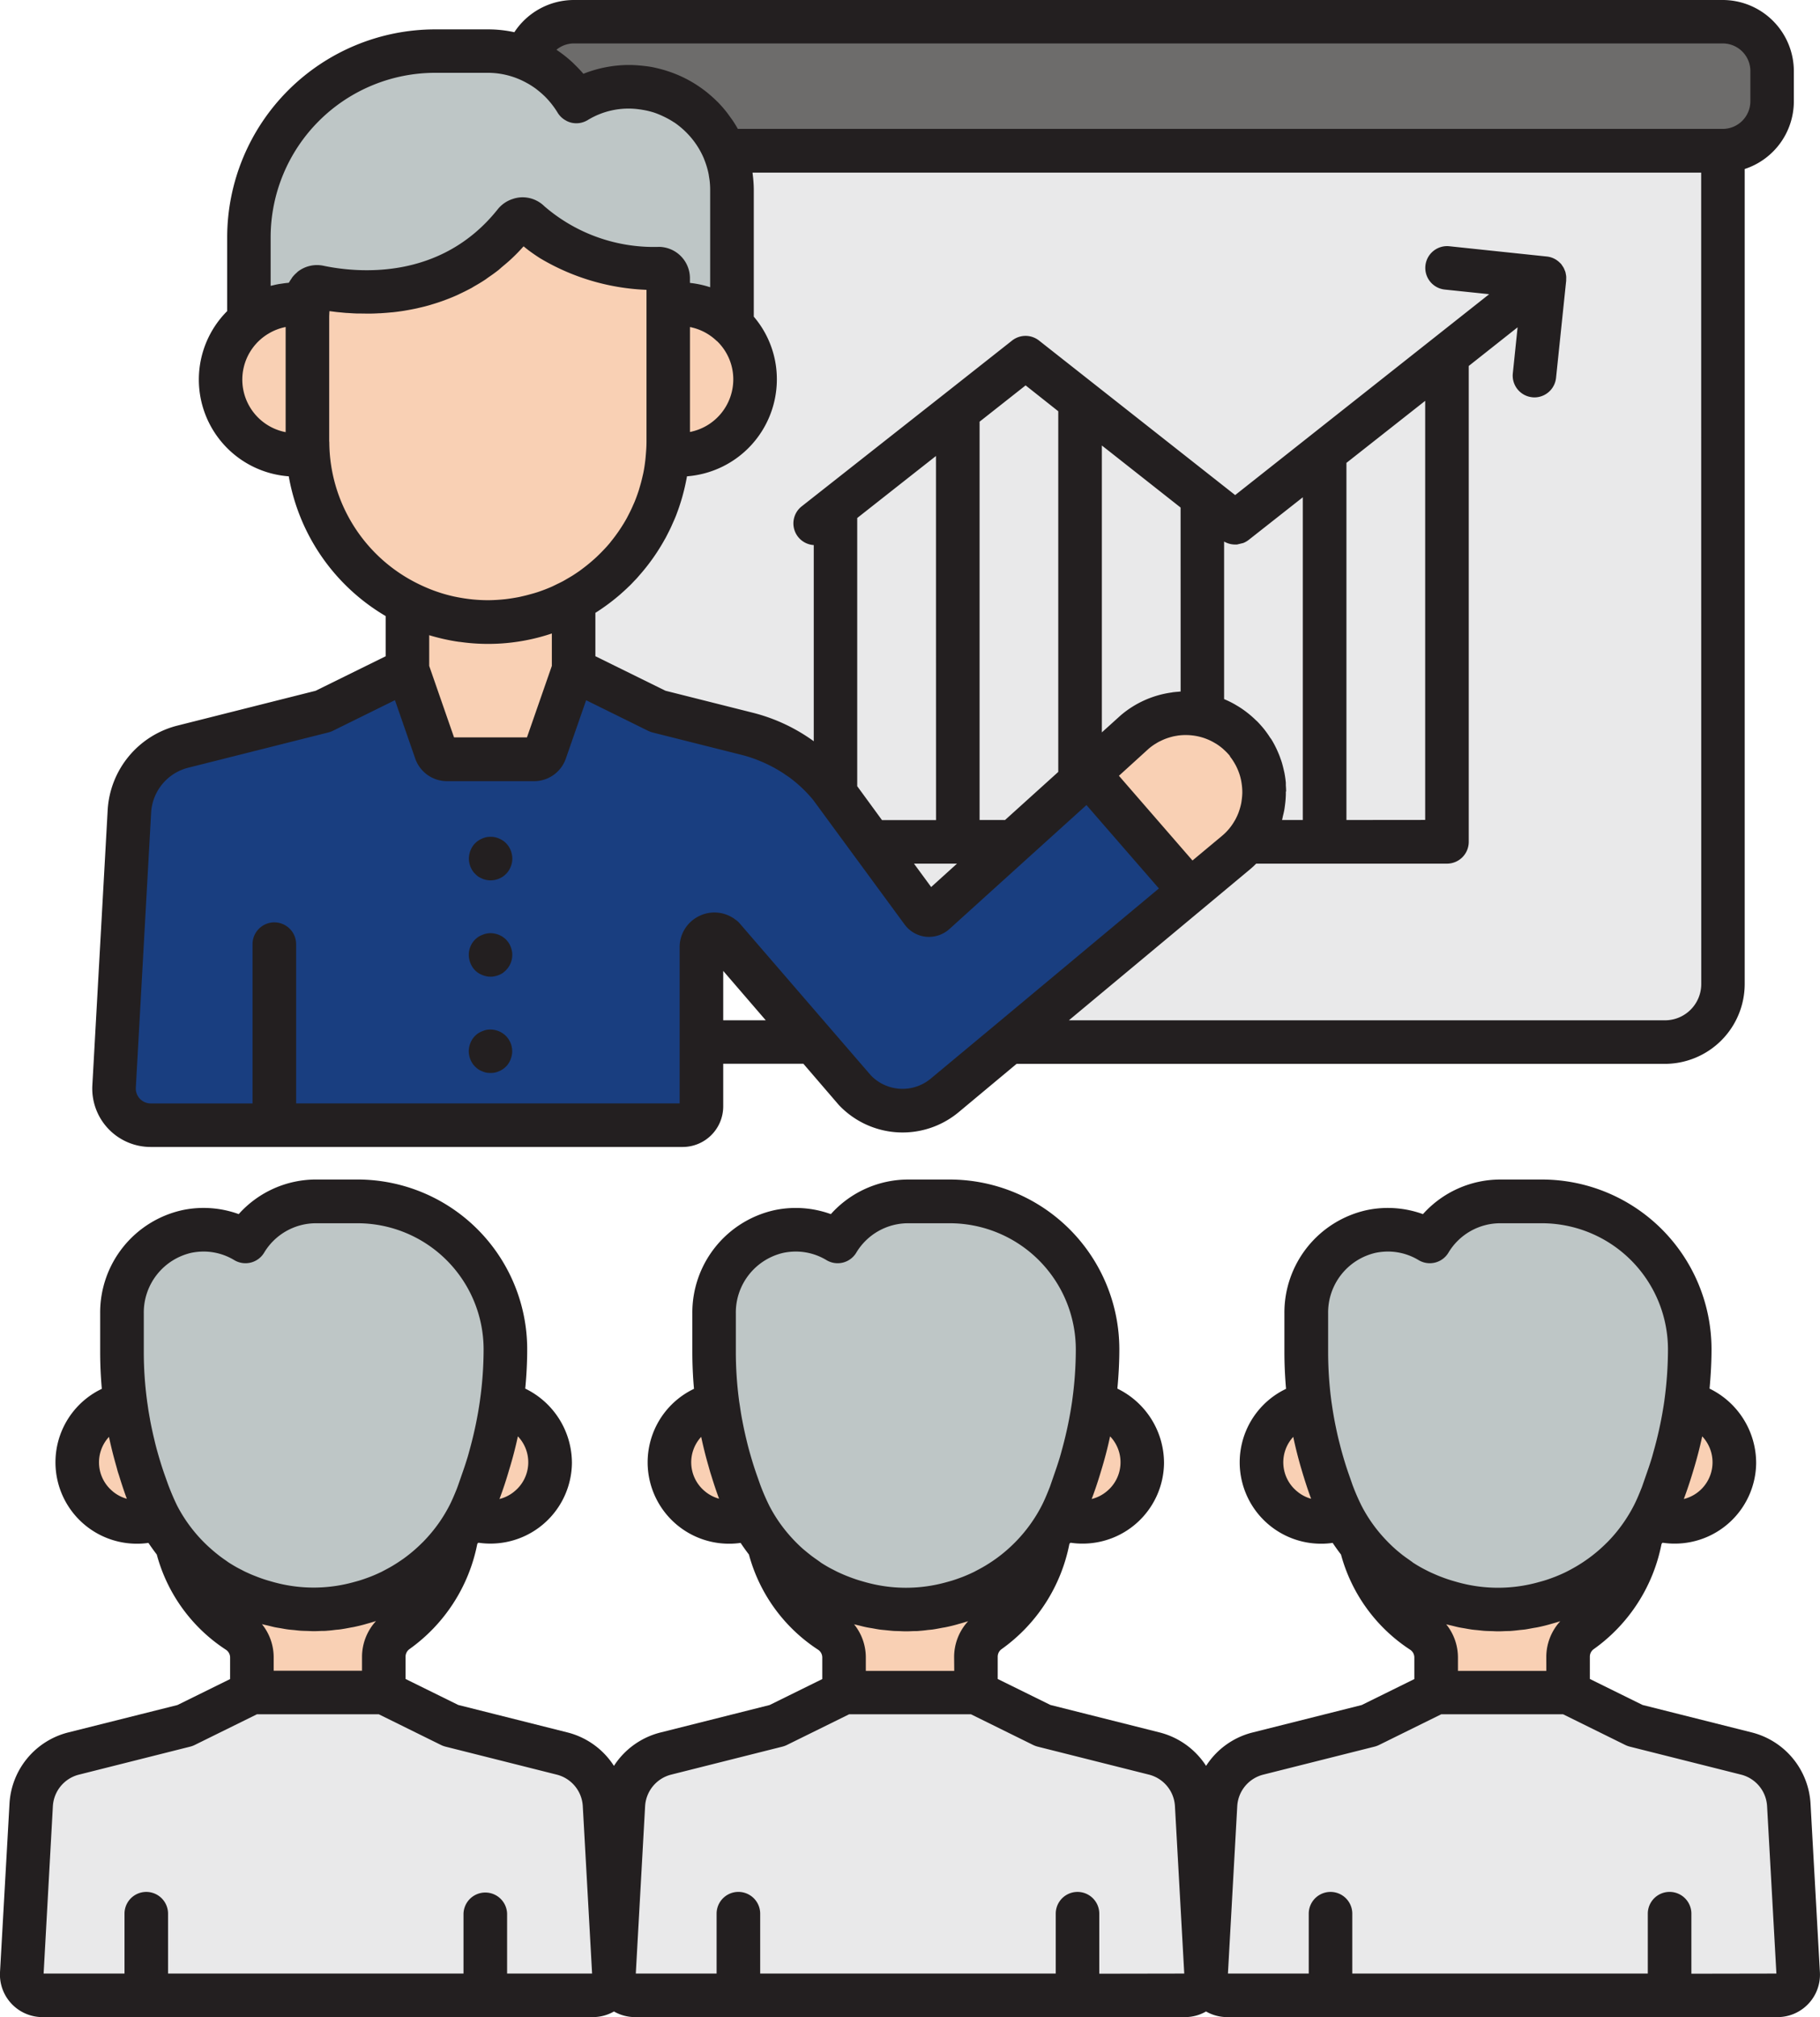
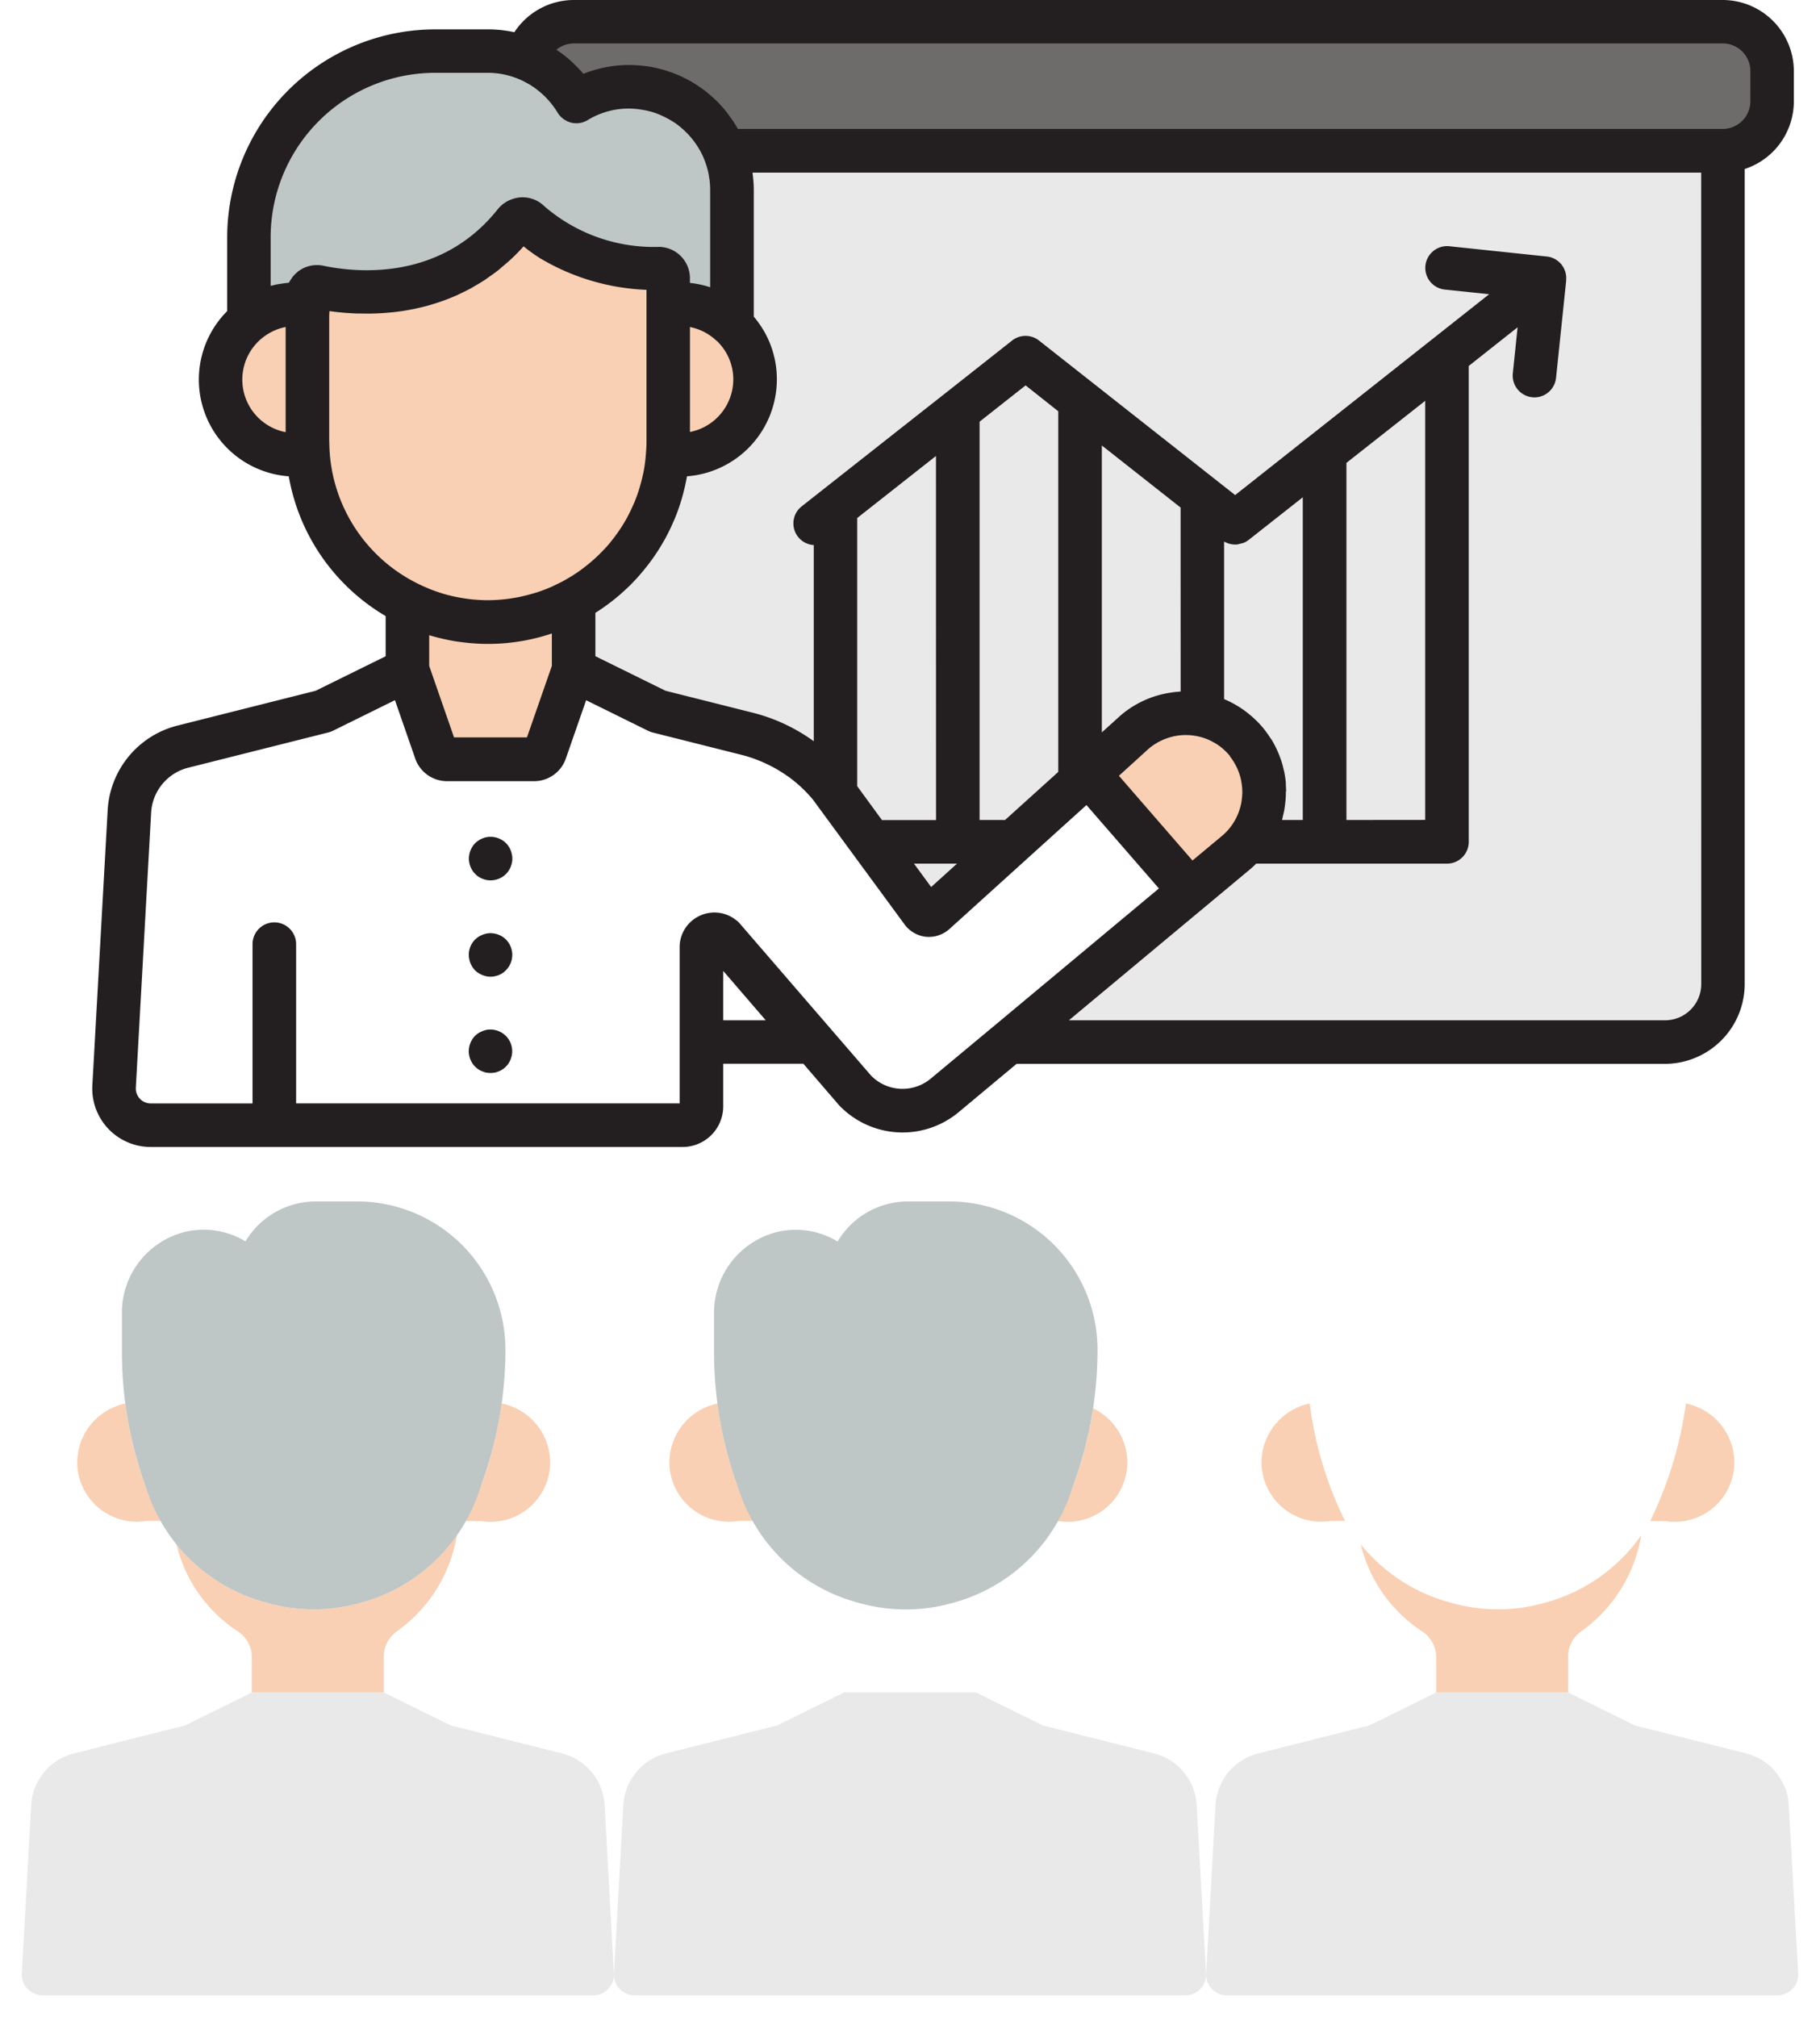
<svg xmlns="http://www.w3.org/2000/svg" width="92.955" height="103" viewBox="0 0 92.955 103">
  <defs>
    <clipPath id="clip-path">
      <rect id="Rectangle_1769" data-name="Rectangle 1769" width="92.955" height="103" fill="none" />
    </clipPath>
  </defs>
  <g id="Group_12891" data-name="Group 12891" transform="translate(0 0)">
    <g id="Group_12890" data-name="Group 12890" transform="translate(0 0)" clip-path="url(#clip-path)">
      <path id="Path_6418" data-name="Path 6418" d="M75.356,4.379h-51a5.225,5.225,0,0,1,.4,2V13.3a3.843,3.843,0,0,1-2.667,6.614,3.742,3.742,0,0,1-.615-.054,9.239,9.239,0,0,1-4.81,7.48v3.548L20.969,33l4.6,1.159a7.931,7.931,0,0,1,4.216,2.684l4.687,6.385a.437.437,0,0,0,.635.076L42.961,36.2l2.372-2.145A4.019,4.019,0,1,1,50.5,40.209l-2.287,1.906-.067.058-9.261,7.716H72.4a2.973,2.973,0,0,0,2.964-2.964V4.379h-.011" transform="translate(12.632 3.319)" fill="#e9e9ea" />
      <path id="Path_6419" data-name="Path 6419" d="M30.4,54.912a2.889,2.889,0,0,0-2.176-2.639l-5.68-1.429L19.124,49.16H12.385L8.969,50.844,3.291,52.273a2.889,2.889,0,0,0-2.178,2.639L.635,63.507a1.059,1.059,0,0,0,1.057,1.118H29.819a1.058,1.058,0,0,0,1.055-1.118Z" transform="translate(0.48 37.263)" fill="#e9e9ea" />
      <path id="Path_6420" data-name="Path 6420" d="M47.6,54.912a2.889,2.889,0,0,0-2.176-2.639l-5.68-1.429L36.327,49.16H29.588l-3.416,1.684-5.678,1.429a2.889,2.889,0,0,0-2.178,2.639l-.478,8.595a1.059,1.059,0,0,0,1.057,1.118H47.022a1.058,1.058,0,0,0,1.055-1.118Z" transform="translate(13.52 37.263)" fill="#e9e9ea" />
      <path id="Path_6421" data-name="Path 6421" d="M64.8,54.912a2.889,2.889,0,0,0-2.176-2.639l-5.68-1.429L53.53,49.16H46.791l-3.416,1.684L37.7,52.273a2.889,2.889,0,0,0-2.178,2.639l-.478,8.595A1.059,1.059,0,0,0,36.1,64.625H64.225a1.058,1.058,0,0,0,1.055-1.118Z" transform="translate(26.56 37.263)" fill="#e9e9ea" />
-       <path id="Path_6422" data-name="Path 6422" d="M61.178,23.17a4.019,4.019,0,0,0-5.724-.543L45.227,31.881a.435.435,0,0,1-.633-.076L39.906,25.42a7.933,7.933,0,0,0-4.214-2.684l-4.6-1.159-4.3-2.122-1.45,4.17a.606.606,0,0,1-.571.406H20.32a.6.6,0,0,1-.571-.406l-1.45-4.17-4.3,2.122-7.155,1.8A3.637,3.637,0,0,0,4.1,26.7L3.316,40.73a1.874,1.874,0,0,0,1.872,1.98H32.355a.96.96,0,0,0,.96-.96V33.632a.67.67,0,0,1,1.108-.508l6.731,7.8a3.354,3.354,0,0,0,4.58.267l14.89-12.406a4.022,4.022,0,0,0,.554-5.613" transform="translate(2.512 14.747)" fill="#193e80" />
      <path id="Path_6423" data-name="Path 6423" d="M14.678,48l-.134.039a8.774,8.774,0,0,1-4.82,0l-.176-.049a8.781,8.781,0,0,1-4.421-2.932A7.359,7.359,0,0,0,8.258,49.5a1.59,1.59,0,0,1,.721,1.329v1.793h6.737V50.8a1.577,1.577,0,0,1,.673-1.3,7.542,7.542,0,0,0,3.061-4.908A8.768,8.768,0,0,1,14.678,48" transform="translate(3.886 33.8)" fill="#f9d0b4" />
      <path id="Path_6424" data-name="Path 6424" d="M15.359,40.765a19.647,19.647,0,0,1-1.825,6.005H14.3a3.046,3.046,0,0,0,3.539-2.964,3.089,3.089,0,0,0-2.479-3.041" transform="translate(10.259 30.9)" fill="#f9d0b4" />
      <path id="Path_6425" data-name="Path 6425" d="M4.7,40.767A3.091,3.091,0,0,0,2.243,43.8a3.047,3.047,0,0,0,3.541,2.962H6.5a18.845,18.845,0,0,1-1.8-6" transform="translate(1.7 30.901)" fill="#f9d0b4" />
-       <path id="Path_6426" data-name="Path 6426" d="M31.883,48l-.134.039a8.78,8.78,0,0,1-4.822,0l-.176-.049a8.788,8.788,0,0,1-4.421-2.932A7.359,7.359,0,0,0,25.461,49.5a1.59,1.59,0,0,1,.721,1.329v1.793h6.737V50.8a1.577,1.577,0,0,1,.673-1.3,7.542,7.542,0,0,0,3.061-4.908A8.763,8.763,0,0,1,31.883,48" transform="translate(16.926 33.8)" fill="#f9d0b4" />
-       <path id="Path_6427" data-name="Path 6427" d="M32.563,40.765a19.647,19.647,0,0,1-1.825,6.005H31.5a3.046,3.046,0,0,0,3.539-2.964,3.089,3.089,0,0,0-2.479-3.041" transform="translate(23.3 30.9)" fill="#f9d0b4" />
+       <path id="Path_6427" data-name="Path 6427" d="M32.563,40.765a19.647,19.647,0,0,1-1.825,6.005a3.046,3.046,0,0,0,3.539-2.964,3.089,3.089,0,0,0-2.479-3.041" transform="translate(23.3 30.9)" fill="#f9d0b4" />
      <path id="Path_6428" data-name="Path 6428" d="M21.907,40.767A3.09,3.09,0,0,0,19.447,43.8a3.046,3.046,0,0,0,3.541,2.962h.721a18.8,18.8,0,0,1-1.8-6" transform="translate(14.741 30.901)" fill="#f9d0b4" />
      <path id="Path_6429" data-name="Path 6429" d="M49.085,48l-.134.039a8.774,8.774,0,0,1-4.82,0l-.176-.049a8.781,8.781,0,0,1-4.421-2.932A7.359,7.359,0,0,0,42.665,49.5a1.59,1.59,0,0,1,.721,1.329v1.793h6.737V50.8a1.577,1.577,0,0,1,.673-1.3,7.542,7.542,0,0,0,3.061-4.908A8.768,8.768,0,0,1,49.085,48" transform="translate(29.967 33.8)" fill="#f9d0b4" />
      <path id="Path_6430" data-name="Path 6430" d="M49.766,40.765a19.648,19.648,0,0,1-1.825,6.005H48.7a3.047,3.047,0,0,0,3.541-2.964,3.089,3.089,0,0,0-2.479-3.041" transform="translate(36.34 30.9)" fill="#f9d0b4" />
      <path id="Path_6431" data-name="Path 6431" d="M39.11,40.767A3.091,3.091,0,0,0,36.65,43.8a3.047,3.047,0,0,0,3.541,2.962h.721a18.846,18.846,0,0,1-1.8-6" transform="translate(27.781 30.901)" fill="#f9d0b4" />
      <path id="Path_6432" data-name="Path 6432" d="M20.016,8.838a3.945,3.945,0,0,0-.615.049c.014.206.025.413.025.622v6.35c0,.207-.011.413-.023.617a3.721,3.721,0,0,0,.614.054,3.847,3.847,0,1,0,0-7.693" transform="translate(14.706 6.699)" fill="#f9d0b4" />
      <path id="Path_6433" data-name="Path 6433" d="M10.847,9.509c0-.209.009-.417.023-.622a3.922,3.922,0,0,0-.614-.049,3.847,3.847,0,0,0,0,7.693,3.721,3.721,0,0,0,.614-.054c-.014-.2-.023-.41-.023-.617Z" transform="translate(4.859 6.698)" fill="#f9d0b4" />
      <path id="Path_6434" data-name="Path 6434" d="M27.357,9.381a.5.5,0,0,0-.476-.485c-3.825-.111-5.842-1.628-6.617-2.387a.5.5,0,0,0-.738.046c-3.365,4.232-8.328,3.636-10,3.286a.491.491,0,0,0-.594.475v7.417a9.212,9.212,0,0,0,18.424,0V9.525c0-.047,0-.1,0-.144" transform="translate(6.773 4.825)" fill="#f9d0b4" />
      <path id="Path_6435" data-name="Path 6435" d="M15.946,18.552h0a9.136,9.136,0,0,1-4.11-.976v3.409l1.45,4.168a.605.605,0,0,0,.571.408H18.3a.6.6,0,0,0,.571-.408l1.45-4.168V17.437a9.127,9.127,0,0,1-4.377,1.115" transform="translate(8.972 13.217)" fill="#f9d0b4" />
      <path id="Path_6436" data-name="Path 6436" d="M39.719,22.213a4.019,4.019,0,0,0-5.724-.543l-2.372,2.147,5.186,5.972,2.356-1.962a4.022,4.022,0,0,0,.554-5.613" transform="translate(23.971 15.704)" fill="#f9d0b4" />
      <path id="Path_6437" data-name="Path 6437" d="M15.581,34.9H13.436A4.183,4.183,0,0,0,9.853,36.94a4.135,4.135,0,0,0-2.983-.51,4.245,4.245,0,0,0-3.328,4.186v1.969a20.077,20.077,0,0,0,1.137,6.661l.2.568a8.769,8.769,0,0,0,5.87,5.525l.176.051a8.774,8.774,0,0,0,4.82,0l.134-.037a8.774,8.774,0,0,0,5.874-5.559l.267-.77a20.041,20.041,0,0,0,1.109-6.577A7.572,7.572,0,0,0,15.581,34.9" transform="translate(2.685 26.45)" fill="#bec6c6" />
      <path id="Path_6438" data-name="Path 6438" d="M32.786,34.9H30.639a4.183,4.183,0,0,0-3.583,2.045,4.132,4.132,0,0,0-2.982-.51,4.245,4.245,0,0,0-3.33,4.186v1.969a20.077,20.077,0,0,0,1.137,6.661l.2.568a8.763,8.763,0,0,0,5.868,5.525l.176.051a8.78,8.78,0,0,0,4.822,0l.132-.037a8.771,8.771,0,0,0,5.874-5.559l.269-.77a20.085,20.085,0,0,0,1.108-6.577A7.57,7.57,0,0,0,32.786,34.9" transform="translate(15.725 26.45)" fill="#bec6c6" />
-       <path id="Path_6439" data-name="Path 6439" d="M49.988,34.9H47.843A4.183,4.183,0,0,0,44.26,36.94a4.135,4.135,0,0,0-2.983-.51,4.245,4.245,0,0,0-3.328,4.186v1.969a20.077,20.077,0,0,0,1.137,6.661l.2.568a8.769,8.769,0,0,0,5.87,5.525l.176.051a8.774,8.774,0,0,0,4.82,0l.134-.037a8.774,8.774,0,0,0,5.874-5.559l.267-.77a20.041,20.041,0,0,0,1.109-6.577A7.572,7.572,0,0,0,49.988,34.9" transform="translate(28.766 26.45)" fill="#bec6c6" />
      <path id="Path_6440" data-name="Path 6440" d="M26.645,3.31a5.215,5.215,0,0,0-2.688.751,5.266,5.266,0,0,0-4.513-2.575h-2.7a9.537,9.537,0,0,0-9.509,9.509v4.26a3.84,3.84,0,0,1,2.99-.8v-.443a.492.492,0,0,1,.594-.475c1.67.35,6.633.948,10-3.284a.5.5,0,0,1,.738-.047c.774.759,2.79,2.277,6.617,2.389a.494.494,0,0,1,.476.483c0,.049,0,.1,0,.144v1.232a3.839,3.839,0,0,1,3.258,1.032V8.572A5.278,5.278,0,0,0,26.645,3.31" transform="translate(5.483 1.125)" fill="#bec6c6" />
      <path id="Path_6441" data-name="Path 6441" d="M76.4.633H17.721a2.529,2.529,0,0,0-2.435,1.878,5.321,5.321,0,0,1,2.567,2.2,5.215,5.215,0,0,1,2.688-.751A5.278,5.278,0,0,1,25.4,7.22h51A2.531,2.531,0,0,0,78.924,4.7V3.156A2.531,2.531,0,0,0,76.4.633" transform="translate(11.587 0.479)" fill="#6d6c6b" />
-       <path id="Path_6442" data-name="Path 6442" d="M92.472,66.144a3.981,3.981,0,0,0-3.015-3.655l-5.566-1.4L81.2,59.762l0-1.137a.473.473,0,0,1,.2-.387,8.616,8.616,0,0,0,3.46-5.365l.042-.062h.058a3.968,3.968,0,0,0,.575.04,4.157,4.157,0,0,0,4.159-4.1,4.229,4.229,0,0,0-2.38-3.815c.062-.668.1-1.34.1-2.015a8.668,8.668,0,0,0-8.66-8.662H76.607a5.315,5.315,0,0,0-3.931,1.767,5.256,5.256,0,0,0-2.857-.207A5.358,5.358,0,0,0,65.6,41.1v1.969c0,.629.03,1.255.084,1.878a4.157,4.157,0,0,0,1.791,7.909,3.933,3.933,0,0,0,.575-.04h.016c.134.2.276.4.424.592a8.428,8.428,0,0,0,3.53,4.859.476.476,0,0,1,.216.4v1.1l-2.688,1.326-5.566,1.4A3.969,3.969,0,0,0,61.6,64.2a3.991,3.991,0,0,0-2.389-1.711l-5.562-1.4-2.692-1.326V58.625a.473.473,0,0,1,.2-.387,8.63,8.63,0,0,0,3.46-5.365l.042-.062h.058a3.937,3.937,0,0,0,.571.04,4.157,4.157,0,0,0,4.163-4.1,4.227,4.227,0,0,0-2.382-3.815c.063-.668.1-1.34.1-2.015a8.671,8.671,0,0,0-8.66-8.662H46.366a5.315,5.315,0,0,0-3.931,1.767,5.258,5.258,0,0,0-2.857-.207A5.356,5.356,0,0,0,35.361,41.1v1.969q0,.944.084,1.878a4.157,4.157,0,0,0,1.791,7.909,3.95,3.95,0,0,0,.575-.04h.016c.134.2.276.4.424.592a8.413,8.413,0,0,0,3.53,4.859.477.477,0,0,1,.216.4v1.1l-2.69,1.326-5.564,1.4A3.987,3.987,0,0,0,31.356,64.2a3.983,3.983,0,0,0-2.386-1.711l-5.566-1.4-2.69-1.326V58.626a.477.477,0,0,1,.2-.389,8.64,8.64,0,0,0,3.462-5.365c.014-.021.028-.04.04-.062h.06a3.926,3.926,0,0,0,.573.04,4.16,4.16,0,0,0,4.161-4.1,4.226,4.226,0,0,0-2.384-3.815c.065-.668.1-1.34.1-2.015a8.671,8.671,0,0,0-8.662-8.662H16.123a5.307,5.307,0,0,0-3.931,1.767,5.261,5.261,0,0,0-2.857-.207A5.354,5.354,0,0,0,5.116,41.1v1.969c0,.629.03,1.255.084,1.878a4.157,4.157,0,0,0,1.793,7.909,3.968,3.968,0,0,0,.575-.04h.014c.134.2.278.4.425.592a8.4,8.4,0,0,0,3.528,4.859.478.478,0,0,1,.218.4v1.1l-2.69,1.326L3.5,62.489A3.979,3.979,0,0,0,.484,66.144L0,74.74a2.173,2.173,0,0,0,2.169,2.289H30.3a2.161,2.161,0,0,0,1.057-.288,2.167,2.167,0,0,0,1.058.288H60.543a2.154,2.154,0,0,0,1.055-.288,2.167,2.167,0,0,0,1.058.288H90.784A2.168,2.168,0,0,0,92.95,74.74ZM86.487,49.112c.174-.573.327-1.153.452-1.739a1.931,1.931,0,0,1-.939,3.2c.167-.447.332-.941.487-1.461M66.24,50.177a1.916,1.916,0,0,1-.188-2.778c.105.508.234,1.013.376,1.512.023.077.046.156.069.232s.051.174.079.262c.125.406.255.8.389,1.155a1.874,1.874,0,0,1-.724-.383m-9.994-1.071c.174-.573.327-1.152.45-1.733a1.916,1.916,0,0,1-.16,2.8,1.913,1.913,0,0,1-.781.4c.171-.448.336-.944.49-1.466M36,50.177a1.916,1.916,0,0,1-.188-2.778q.161.757.376,1.5c.023.081.046.165.069.246s.051.165.077.248c.127.411.257.805.392,1.164A1.893,1.893,0,0,1,36,50.177M26,49.094q.264-.852.45-1.721a1.917,1.917,0,0,1-.163,2.8,1.9,1.9,0,0,1-.777.4c.171-.452.338-.951.49-1.478M5.751,50.177A1.916,1.916,0,0,1,5.566,47.4c.105.5.232,1,.373,1.494.025.086.046.172.07.257s.053.162.077.241c.127.413.258.809.392,1.169a1.926,1.926,0,0,1-.728-.383m5.9,3.616c-.053-.037-.105-.076-.16-.113-.093-.065-.186-.13-.276-.2-.054-.04-.105-.083-.158-.125-.1-.079-.193-.16-.288-.244-.035-.032-.072-.062-.107-.095a7.621,7.621,0,0,1-1.6-2.078c-.139-.278-.3-.647-.468-1.085l-.178-.5c-.162-.457-.3-.919-.427-1.385-.037-.142-.074-.287-.107-.434-.018-.076-.037-.151-.054-.227-.054-.241-.109-.49-.156-.744l-.016-.095c-.025-.135-.049-.274-.072-.413-.014-.09-.026-.179-.039-.269s-.025-.156-.035-.237l0-.007a18.8,18.8,0,0,1-.165-2.481V41.1A3.127,3.127,0,0,1,9.778,38a3.21,3.21,0,0,1,.629-.063,3.021,3.021,0,0,1,1.559.438,1.112,1.112,0,0,0,1.526-.383,3.089,3.089,0,0,1,2.63-1.5h2.143A6.446,6.446,0,0,1,24.7,42.924a18.715,18.715,0,0,1-.186,2.609l0,.007a19.845,19.845,0,0,1-.5,2.419c-.03.114-.062.229-.093.343-.009.03-.018.06-.025.088-.077.25-.156.5-.243.747l-.267.768c-.019.055-.04.107-.06.16-.127.316-.25.6-.369.835a7.78,7.78,0,0,1-.536.888,7.913,7.913,0,0,1-.83.993l-.014.012a7.842,7.842,0,0,1-.976.832l-.021.014c-.169.118-.339.23-.512.334l-.03.018c-.179.107-.362.2-.55.3-.019.009-.035.018-.054.025-.158.076-.318.146-.482.211l-.135.051c-.185.069-.373.134-.559.186l0,0-.134.037a7.655,7.655,0,0,1-4.207,0l-.178-.051c-.172-.049-.341-.105-.506-.167-.06-.021-.116-.044-.174-.067-.107-.04-.214-.084-.316-.13l-.2-.091c-.1-.046-.192-.1-.287-.146-.063-.033-.127-.065-.188-.1-.142-.081-.281-.165-.42-.255m6.842,5.548H13.978v-.68a2.7,2.7,0,0,0-.6-1.7c.105.03.214.051.323.077s.207.053.311.076.222.039.332.058.225.042.343.058.213.023.322.033.237.028.353.035.225.009.338.012.213.011.322.011l.021,0c.125,0,.248-.007.376-.012.1,0,.2,0,.3-.012.139-.009.278-.026.42-.044.086-.009.172-.014.257-.026.165-.025.329-.054.49-.086.06-.012.121-.021.183-.033.225-.047.448-.1.67-.167l.134-.037,0,0c.111-.032.22-.065.331-.1a2.705,2.705,0,0,0-.714,1.83ZM25.9,74.805V71.748a1.114,1.114,0,0,0-2.227,0v3.057H8.583V71.748a1.112,1.112,0,1,0-2.224,0v3.057H2.228L2.7,66.267a1.765,1.765,0,0,1,1.338-1.621L9.72,63.216a1.128,1.128,0,0,0,.22-.081l3.184-1.57h6.222l3.182,1.57a1.219,1.219,0,0,0,.22.081l5.68,1.429a1.763,1.763,0,0,1,1.338,1.621l.475,8.539ZM41.894,53.793c-.055-.035-.105-.074-.158-.111-.095-.065-.188-.132-.281-.2-.051-.039-.1-.081-.153-.121q-.15-.121-.3-.248l-.1-.09a7.987,7.987,0,0,1-.772-.825,7.53,7.53,0,0,1-.826-1.257,11.166,11.166,0,0,1-.471-1.083l-.176-.5c-.162-.457-.3-.921-.427-1.387-.037-.141-.072-.283-.107-.429-.019-.077-.037-.153-.054-.23-.056-.243-.109-.494-.156-.749l-.018-.088c-.025-.137-.049-.276-.07-.415-.014-.086-.026-.174-.039-.26s-.026-.164-.039-.246v-.009a19.079,19.079,0,0,1-.165-2.479V41.1a3.129,3.129,0,0,1,2.44-3.1,3.193,3.193,0,0,1,.628-.063,3.028,3.028,0,0,1,1.559.436,1.108,1.108,0,0,0,1.526-.381,3.087,3.087,0,0,1,2.63-1.5h2.145a6.444,6.444,0,0,1,6.436,6.438,18.984,18.984,0,0,1-.183,2.609l0,.009a20.533,20.533,0,0,1-.5,2.419c-.032.111-.06.222-.091.332-.011.032-.019.065-.028.1-.077.251-.156.5-.243.747l-.265.768c-.019.056-.042.109-.063.163-.125.315-.248.6-.367.832a7.645,7.645,0,0,1-1.366,1.881l-.012.012a7.732,7.732,0,0,1-.977.832l-.021.014c-.165.118-.338.23-.512.334l-.03.018c-.179.107-.362.2-.549.3l-.054.025c-.158.076-.32.146-.483.211-.047.018-.09.035-.135.051-.185.069-.369.134-.559.186l0,0-.132.037a7.661,7.661,0,0,1-4.209,0l-.178-.051c-.171-.049-.339-.105-.506-.167l-.172-.065c-.107-.042-.216-.086-.32-.134-.067-.028-.132-.058-.2-.09-.1-.046-.193-.1-.288-.146-.063-.033-.127-.065-.188-.1-.142-.081-.281-.165-.418-.255m6.84,5.548H44.221v-.68a2.691,2.691,0,0,0-.6-1.7c.1.028.207.049.311.076s.216.054.325.077.216.037.323.056.232.044.35.06.214.023.32.033.237.026.357.035.223.007.336.012.214.011.322.011l.021,0c.125,0,.251-.007.376-.012.1,0,.2,0,.3-.012.141-.009.281-.026.422-.044.084-.009.171-.014.257-.026.163-.025.327-.056.49-.088.062-.011.123-.019.183-.032.225-.047.447-.1.668-.167l.134-.037,0,0c.111-.032.22-.065.331-.1a2.7,2.7,0,0,0-.716,1.83Zm7.408,15.463V71.748a1.112,1.112,0,1,0-2.224,0v3.057H38.826V71.748a1.113,1.113,0,0,0-2.226,0v3.057H32.473l.475-8.539a1.767,1.767,0,0,1,1.338-1.621l5.68-1.429a1.219,1.219,0,0,0,.22-.081l3.184-1.57h6.22l3.182,1.57a1.325,1.325,0,0,0,.22.081l5.682,1.429a1.763,1.763,0,0,1,1.336,1.621l.475,8.539ZM72.137,53.793c-.056-.035-.107-.074-.158-.111-.095-.065-.19-.132-.28-.2-.055-.039-.105-.081-.156-.121-.1-.081-.2-.163-.294-.248l-.1-.09a8.183,8.183,0,0,1-.772-.825,7.522,7.522,0,0,1-.825-1.257,11.046,11.046,0,0,1-.473-1.086l-.174-.5c-.162-.455-.3-.916-.425-1.38-.037-.148-.076-.3-.114-.448-.018-.072-.032-.142-.051-.213-.054-.25-.109-.5-.158-.766-.005-.025-.011-.049-.014-.074-.026-.137-.049-.278-.072-.418-.014-.084-.026-.171-.039-.255l-.037-.25,0-.009a19.078,19.078,0,0,1-.162-2.479V41.1A3.128,3.128,0,0,1,70.265,38a3.223,3.223,0,0,1,.629-.063,3.023,3.023,0,0,1,1.561.438,1.11,1.11,0,0,0,1.524-.383,3.088,3.088,0,0,1,2.628-1.5h2.145a6.446,6.446,0,0,1,6.438,6.438,19.284,19.284,0,0,1-.183,2.609l0,.009a20.169,20.169,0,0,1-.5,2.414c-.035.121-.067.241-.1.36l-.019.072c-.074.251-.156.5-.243.749l-.267.768c-.019.055-.039.107-.062.16-.125.316-.248.6-.369.835a7.645,7.645,0,0,1-.534.886,7.53,7.53,0,0,1-.832,1l-.011.009a7.762,7.762,0,0,1-.979.833l-.019.012c-.165.12-.339.232-.515.338l-.026.016c-.179.105-.364.206-.55.3l-.053.025c-.156.076-.322.146-.483.211l-.135.051c-.183.069-.371.134-.561.186v0l-.134.037a7.677,7.677,0,0,1-4.209,0l-.176-.051c-.171-.049-.341-.105-.508-.167l-.172-.065c-.107-.042-.211-.086-.318-.134-.065-.028-.134-.058-.2-.09-.1-.046-.2-.1-.29-.146-.062-.033-.125-.065-.186-.1-.144-.081-.281-.165-.418-.255m6.84,5.548H74.463v-.68a2.69,2.69,0,0,0-.6-1.7c.105.03.213.051.32.077s.207.053.315.076.227.04.339.06.223.04.334.056.225.023.338.035.225.026.339.033.229.009.343.012.213.011.316.011l.019,0c.123,0,.246-.007.367-.012s.209,0,.316-.012c.127-.009.257-.025.385-.04.1-.011.2-.018.292-.03.144-.021.288-.051.434-.077.079-.014.16-.025.239-.042.225-.047.447-.1.668-.167l.132-.037,0,0c.111-.032.222-.065.331-.1a2.7,2.7,0,0,0-.714,1.83Zm7.408,15.463V71.748a1.113,1.113,0,0,0-2.226,0v3.057H69.067V71.748a1.112,1.112,0,1,0-2.224,0v3.057H62.716l.475-8.539a1.763,1.763,0,0,1,1.338-1.621l5.68-1.429a1.219,1.219,0,0,0,.22-.081l3.182-1.57h6.222l3.182,1.57a1.218,1.218,0,0,0,.22.081l5.68,1.429a1.763,1.763,0,0,1,1.338,1.621l.475,8.539Z" transform="translate(0 25.971)" fill="#231f20" />
      <path id="Path_6443" data-name="Path 6443" d="M15.82,25.2a1.065,1.065,0,0,0-.063-.209.952.952,0,0,0-.1-.192,1.057,1.057,0,0,0-.306-.306,1.269,1.269,0,0,0-.192-.1,1.108,1.108,0,0,0-.209-.065,1.137,1.137,0,0,0-.436,0,1.058,1.058,0,0,0-.2.065,1.116,1.116,0,0,0-.366.241.991.991,0,0,0-.137.169,1.33,1.33,0,0,0-.1.192,1.2,1.2,0,0,0-.062.209,1.118,1.118,0,0,0-.023.218,1.148,1.148,0,0,0,.084.422,1.33,1.33,0,0,0,.1.192.893.893,0,0,0,.142.169,1.056,1.056,0,0,0,.163.142,1.494,1.494,0,0,0,.2.1,1.053,1.053,0,0,0,.2.063,1.292,1.292,0,0,0,.218.023,1.311,1.311,0,0,0,.218-.023,1.1,1.1,0,0,0,.209-.063,1.434,1.434,0,0,0,.192-.1,1.293,1.293,0,0,0,.169-.142.871.871,0,0,0,.137-.169.952.952,0,0,0,.1-.192,1.053,1.053,0,0,0,.063-.2.948.948,0,0,0,.023-.218.9.9,0,0,0-.023-.218" transform="translate(10.322 18.422)" fill="#231f20" />
      <path id="Path_6444" data-name="Path 6444" d="M15.82,28a1.185,1.185,0,0,0-.063-.209,1.119,1.119,0,0,0-.1-.192,1.516,1.516,0,0,0-.137-.169,1.251,1.251,0,0,0-.169-.137,1.119,1.119,0,0,0-.192-.1,1.1,1.1,0,0,0-.209-.063,1.013,1.013,0,0,0-.436,0,1.052,1.052,0,0,0-.2.063,1.164,1.164,0,0,0-.2.1,1.371,1.371,0,0,0-.169.137,1.1,1.1,0,0,0-.3,1.006,1.2,1.2,0,0,0,.062.209,1.685,1.685,0,0,0,.1.192,1.057,1.057,0,0,0,.306.306,1.164,1.164,0,0,0,.2.1,1.052,1.052,0,0,0,.2.063.938.938,0,0,0,.218.023.891.891,0,0,0,.218-.023,1.1,1.1,0,0,0,.209-.063,1.119,1.119,0,0,0,.192-.1A1.251,1.251,0,0,0,15.517,29a1.115,1.115,0,0,0,.325-.788A.919.919,0,0,0,15.82,28" transform="translate(10.322 20.544)" fill="#231f20" />
      <path id="Path_6445" data-name="Path 6445" d="M15.517,30.231a1.135,1.135,0,0,0-1.006-.308,1.383,1.383,0,0,0-.2.067,1.1,1.1,0,0,0-.2.1,1.057,1.057,0,0,0-.306.306,1.171,1.171,0,0,0-.1.192,1.065,1.065,0,0,0-.063.209,1.269,1.269,0,0,0-.023.213,1.236,1.236,0,0,0,.023.218,1.065,1.065,0,0,0,.063.209,1.171,1.171,0,0,0,.1.192.824.824,0,0,0,.142.169.938.938,0,0,0,.163.139,1,1,0,0,0,.2.1,1.065,1.065,0,0,0,.2.067,1.317,1.317,0,0,0,.218.018,1.258,1.258,0,0,0,.218-.018,1.075,1.075,0,0,0,.209-.067,1.119,1.119,0,0,0,.192-.1.971.971,0,0,0,.169-.139.8.8,0,0,0,.137-.169,1.057,1.057,0,0,0,.1-.192,1.2,1.2,0,0,0,.062-.209.882.882,0,0,0,.023-.218,1.112,1.112,0,0,0-.325-.782" transform="translate(10.322 22.667)" fill="#231f20" />
      <path id="Path_6446" data-name="Path 6446" d="M85.957,0H27.276a3.638,3.638,0,0,0-3.038,1.645A6.226,6.226,0,0,0,22.9,1.5h-2.7A10.633,10.633,0,0,0,9.571,12.118v3.767a4.952,4.952,0,0,0,3.145,8.437,10.347,10.347,0,0,0,4.949,7.136v2.053l-3.579,1.763L7.047,37.047a4.727,4.727,0,0,0-3.581,4.341L2.685,55.416a2.983,2.983,0,0,0,2.982,3.152H32.833A2.074,2.074,0,0,0,34.906,56.5V54.319H39L40.79,56.4l.035.039a4.477,4.477,0,0,0,6.1.357l2.964-2.472H83a4.082,4.082,0,0,0,4.077-4.075V8.63a3.637,3.637,0,0,0,2.51-3.454V3.634A3.637,3.637,0,0,0,85.957,0m-73.4,22.067a2.732,2.732,0,0,1-.893-5.021l.039-.023a2.731,2.731,0,0,1,.854-.325Zm.591-8.164a1.663,1.663,0,0,0-.246.251c-.023.028-.039.063-.06.093a1.556,1.556,0,0,0-.12.19c-.025,0-.047.007-.072.009-.086.007-.169.019-.253.032s-.142.019-.213.032c-.1.018-.193.04-.288.063-.035.009-.07.014-.105.023V12.118a8.407,8.407,0,0,1,8.4-8.4h2.7a4.09,4.09,0,0,1,2.008.533l.049.026a4.368,4.368,0,0,1,.406.267c.019.014.037.03.054.044a4.145,4.145,0,0,1,.329.281c.019.018.039.035.058.054a4.472,4.472,0,0,1,.311.345c.023.028.046.058.067.086a4.23,4.23,0,0,1,.276.4,1.1,1.1,0,0,0,.438.408c.014.007.026.018.04.025l.014.005a1.181,1.181,0,0,0,.192.069,1.147,1.147,0,0,0,.216.032,1.1,1.1,0,0,0,.427-.063,1.2,1.2,0,0,0,.2-.093,3.987,3.987,0,0,1,2.67-.55c.046.005.091.012.135.021a3.851,3.851,0,0,1,.512.116l.019.005a3.92,3.92,0,0,1,.506.2c.039.018.076.035.113.054a3.992,3.992,0,0,1,.461.264l.007,0a4.081,4.081,0,0,1,.438.343c.023.019.046.04.069.062a4.208,4.208,0,0,1,.735.9l.009.014a4.3,4.3,0,0,1,.28.554l0,.007a4.276,4.276,0,0,1,.23.758c.009.049.014.1.023.149.012.083.028.163.035.248a3.977,3.977,0,0,1,.021.411v4.975a5.013,5.013,0,0,0-1.034-.222v-.1l0-.165a1.6,1.6,0,0,0-1.556-1.575,8.547,8.547,0,0,1-5.872-2.069,1.591,1.591,0,0,0-1.225-.459,1.568,1.568,0,0,0-.394.081,1.606,1.606,0,0,0-.766.524v0c-2.924,3.676-7.2,3.244-8.9,2.888a1.6,1.6,0,0,0-1.345.325m21.434,3.514a2.71,2.71,0,0,1,.839,1.965,2.738,2.738,0,0,1-2.213,2.683V16.7a2.722,2.722,0,0,1,1.375.719m-19.8,5.14v-6.35c0-.107.007-.214.012-.322.07.009.148.018.223.028l.165.021.2.018c.093.009.185.019.283.026.046,0,.095.005.141.007.127.009.251.016.385.021.032,0,.067,0,.1,0,.151,0,.306.005.466.005l.069,0c.172,0,.348-.007.527-.018l.049,0c.188-.012.381-.026.578-.047l.026,0c.2-.021.411-.049.622-.083l.026-.005c.211-.035.425-.076.642-.123l.03-.009c.216-.047.432-.1.652-.167l.035-.012c.216-.063.436-.135.656-.216l.058-.023c.213-.079.424-.165.636-.262.025-.011.049-.025.074-.037.206-.095.413-.2.619-.309l.114-.07c.192-.109.383-.222.571-.346.051-.033.1-.072.148-.107.178-.121.353-.244.527-.381.07-.054.137-.121.207-.179.151-.125.3-.25.45-.389q.324-.3.636-.652c.079.065.163.13.251.2.181.135.381.274.6.413A11.47,11.47,0,0,0,30.987,14.8v7.753c0,.23-.016.455-.035.682q-.011.137-.026.274c-.025.207-.054.413-.095.615-.014.072-.033.144-.049.216-.037.162-.077.322-.125.48-.021.072-.04.144-.063.216-.067.206-.141.41-.223.608-.023.053-.047.105-.07.158-.077.179-.162.353-.253.526l-.058.113c-.109.2-.229.392-.353.58l-.091.134c-.114.163-.232.323-.359.478l-.069.09c-.135.162-.281.318-.429.469-.06.062-.121.121-.183.181-.1.1-.206.192-.311.283-.123.107-.248.209-.378.309-.084.063-.167.128-.253.19-.107.074-.214.146-.323.216-.07.046-.141.086-.211.128-.1.058-.2.118-.3.174-.079.042-.16.081-.241.121-.1.047-.193.095-.29.141s-.207.09-.311.132c-.149.06-.3.114-.45.165-.113.037-.225.07-.338.1-.141.039-.281.077-.425.109-.081.019-.163.039-.244.054-.213.04-.425.074-.642.1-.062.007-.121.011-.183.018-.239.021-.478.035-.723.035s-.51-.014-.759-.037l-.1-.011c-.234-.025-.462-.062-.689-.105l-.16-.032c-.211-.046-.417-.1-.621-.162-.079-.023-.158-.051-.236-.077-.123-.04-.243-.086-.362-.132-.188-.076-.374-.156-.559-.246a8.1,8.1,0,0,1-4.61-7.3m11.366,9.792v1.665l-1.271,3.651H21.158l-1.269-3.651V32.435c.236.072.475.134.717.19l.074.016c.244.054.492.1.744.135l.023,0a10.209,10.209,0,0,0,4.706-.429M34.906,52.1V49.578L37.079,52.1Zm13.869.258,0,0L45.5,55.082a2.248,2.248,0,0,1-3.047-.163l-6.712-7.774a1,1,0,0,0-.114-.114v0c-.04-.033-.083-.062-.125-.091a.959.959,0,0,0-.084-.063.272.272,0,0,0-.039-.021,1.758,1.758,0,0,0-1.658-.1,1.763,1.763,0,0,0-1.041,1.621v7.967H13.092V48.212a1.113,1.113,0,0,0-2.226,0v8.133h-5.2a.763.763,0,0,1-.761-.805L5.686,41.51A2.512,2.512,0,0,1,7.59,39.2l7.153-1.8a1.189,1.189,0,0,0,.222-.081l3.175-1.566,1.035,2.98A1.72,1.72,0,0,0,20.8,39.889h4.444a1.716,1.716,0,0,0,1.623-1.153l1.037-2.98,3.175,1.566a1.219,1.219,0,0,0,.22.081l4.6,1.157a6.8,6.8,0,0,1,.886.3,6.968,6.968,0,0,1,1.359.74c.062.044.127.084.186.128l.021.018A6.8,6.8,0,0,1,39.5,40.847l1.489,2.029,3.182,4.333a1.558,1.558,0,0,0,1.065.622,1.574,1.574,0,0,0,1.211-.381l4.024-3.641,0,0,2.987-2.7,3.7,4.258Zm-3-10.481H43.015L41.75,40.146V26.451L44.735,24.1l1.037-.816ZM46.846,44.1l-1.32,1.194L44.649,44.1ZM48,41.872V21.532l2.35-1.853L52.018,21V39.415l-.109.1L49.3,41.872Zm15.655-1.457c0-.105-.007-.209-.014-.315l0-.1,0-.035v0c-.016-.165-.039-.329-.07-.492-.007-.04-.019-.081-.028-.123-.032-.142-.067-.285-.109-.425v0c-.019-.06-.04-.118-.062-.178-.011-.03-.021-.058-.03-.088-.046-.125-.1-.248-.155-.371-.012-.028-.025-.054-.039-.083a4.789,4.789,0,0,0-.265-.483L62.86,37.7a5.475,5.475,0,0,0-.338-.478c-.111-.135-.225-.264-.346-.387-.016-.016-.035-.032-.053-.047a4.9,4.9,0,0,0-.457-.4c-.047-.037-.095-.074-.144-.109h0a4.563,4.563,0,0,0-.387-.253l-.1-.06a5.075,5.075,0,0,0-.547-.267V27.655l.012.005a1.162,1.162,0,0,0,.272.109l.047.012a1.177,1.177,0,0,0,.283.023l.047,0,.315-.076a1.088,1.088,0,0,0,.274-.155h0v0h0l.021-.016,2.748-2.164V41.872h-1.06c.023-.077.033-.156.053-.234v0c.021-.086.042-.171.058-.257v0c.018-.095.03-.192.042-.287v0c.012-.088.021-.176.028-.264s.012-.185.014-.278c0-.025,0-.049,0-.074v-.058m-2.86-1.8a2.887,2.887,0,0,1,.258.385l.014.025.019.032a3.069,3.069,0,0,1,.176.4c.009.025.018.049.025.074a2.611,2.611,0,0,1,.1.411c.005.025.007.049.011.074a2.9,2.9,0,0,1,.033.408v.06a3.216,3.216,0,0,1-.035.39l-.014.1a3.052,3.052,0,0,1-.1.387c-.011.032-.023.065-.033.1a3.068,3.068,0,0,1-.172.38.665.665,0,0,1-.035.06,2.915,2.915,0,0,1-.262.385l0,0a2.808,2.808,0,0,1-.387.392L58.873,43.94l-3.757-4.326,1.54-1.4.007-.005a2.894,2.894,0,0,1,.243-.181c.025-.018.051-.032.076-.047.065-.04.13-.081.2-.116l.011-.005.088-.042c.062-.03.125-.058.188-.083.035-.014.07-.026.105-.039.063-.021.128-.042.193-.06l.107-.028c.069-.016.139-.028.209-.039.03-.005.06-.011.091-.014a2.782,2.782,0,0,1,.469-.018h.021a3.035,3.035,0,0,1,.482.062,2.867,2.867,0,0,1,.886.352l.046.026a2.977,2.977,0,0,1,.352.26l.042.039.011.011a2.868,2.868,0,0,1,.311.325m-2.526-3.3c-.044,0-.086.009-.13.012h-.007c-.074.005-.149.012-.225.021h0c-.032,0-.065.011-.1.016a5.068,5.068,0,0,0-2.59,1.159l-.028.025-.944.853V22.749l.371.29,3.651,2.878Zm26.59,14.927A1.852,1.852,0,0,1,83,52.1H52.56l6.9-5.749.751-.626,1.605-1.338c.109-.091.211-.188.311-.287H71.87a1.112,1.112,0,0,0,1.113-1.113v-24.3l2.495-1.974-.244,2.352a1.111,1.111,0,0,0,.99,1.22.9.9,0,0,0,.118.007,1.112,1.112,0,0,0,1.1-1l.517-4.959,0-.014c0-.023,0-.044,0-.067a1.009,1.009,0,0,0,0-.146.914.914,0,0,0-.016-.1c-.007-.039-.012-.076-.023-.113a.8.8,0,0,0-.042-.107.864.864,0,0,0-.039-.093.789.789,0,0,0-.077-.121.649.649,0,0,0-.037-.058l0-.005a1.335,1.335,0,0,0-.121-.123,1.1,1.1,0,0,0-.628-.287l0,0L72,12.575a1.112,1.112,0,1,0-.23,2.212l2.256.236L61.053,25.28l-.969-.763L51.036,17.39a1.112,1.112,0,0,0-1.377,0L46.2,20.119l-.921.724-6.364,5.012a1.108,1.108,0,0,0,.615,1.978V37.85A9.08,9.08,0,0,0,36.441,36.4l-4.486-1.129-3.578-1.763V31.294a10.621,10.621,0,0,0,1.282-.953l.058-.053c.1-.088.2-.178.294-.269.039-.039.079-.076.12-.114.069-.067.135-.137.2-.207s.12-.121.176-.185l.1-.116a10.354,10.354,0,0,0,1.322-1.872l.037-.063c.056-.107.111-.216.165-.323.025-.051.051-.1.076-.153.042-.088.081-.178.121-.269.033-.074.067-.149.1-.225s.06-.146.088-.218c.037-.1.074-.2.109-.3.019-.056.039-.111.056-.167.04-.121.079-.243.114-.366.011-.039.023-.077.033-.116.039-.142.076-.285.109-.429l.016-.069c.037-.162.07-.325.1-.489l0-.016a4.966,4.966,0,0,0,4.592-4.945,4.909,4.909,0,0,0-1.178-3.207V9.7c0-.193-.012-.385-.03-.575-.005-.054-.011-.109-.018-.162s-.009-.1-.016-.149H84.854ZM66.736,41.872V23.636l4.022-3.168v21.4Zm20.63-36.7a1.411,1.411,0,0,1-1.406,1.41H35.653c-.072-.13-.151-.258-.232-.383-.044-.065-.088-.127-.134-.188-.065-.095-.134-.186-.2-.276-.039-.047-.076-.095-.114-.141-.114-.137-.232-.267-.357-.394l-.047-.044c-.121-.12-.248-.234-.378-.343-.023-.021-.047-.04-.07-.06a6.457,6.457,0,0,0-.944-.64c-.026-.014-.054-.028-.081-.044a6.266,6.266,0,0,0-1.043-.441c-.04-.014-.081-.026-.121-.039-.181-.054-.364-.1-.549-.141s-.373-.065-.563-.086c-.047-.005-.095-.011-.142-.014-.192-.018-.385-.03-.578-.03a6.333,6.333,0,0,0-2.336.45c-.134-.158-.278-.308-.427-.454l-.1-.1a6.552,6.552,0,0,0-.849-.673,1.4,1.4,0,0,1,.9-.323H85.957a1.412,1.412,0,0,1,1.41,1.41Z" transform="translate(2.032 0)" fill="#231f20" />
    </g>
  </g>
</svg>